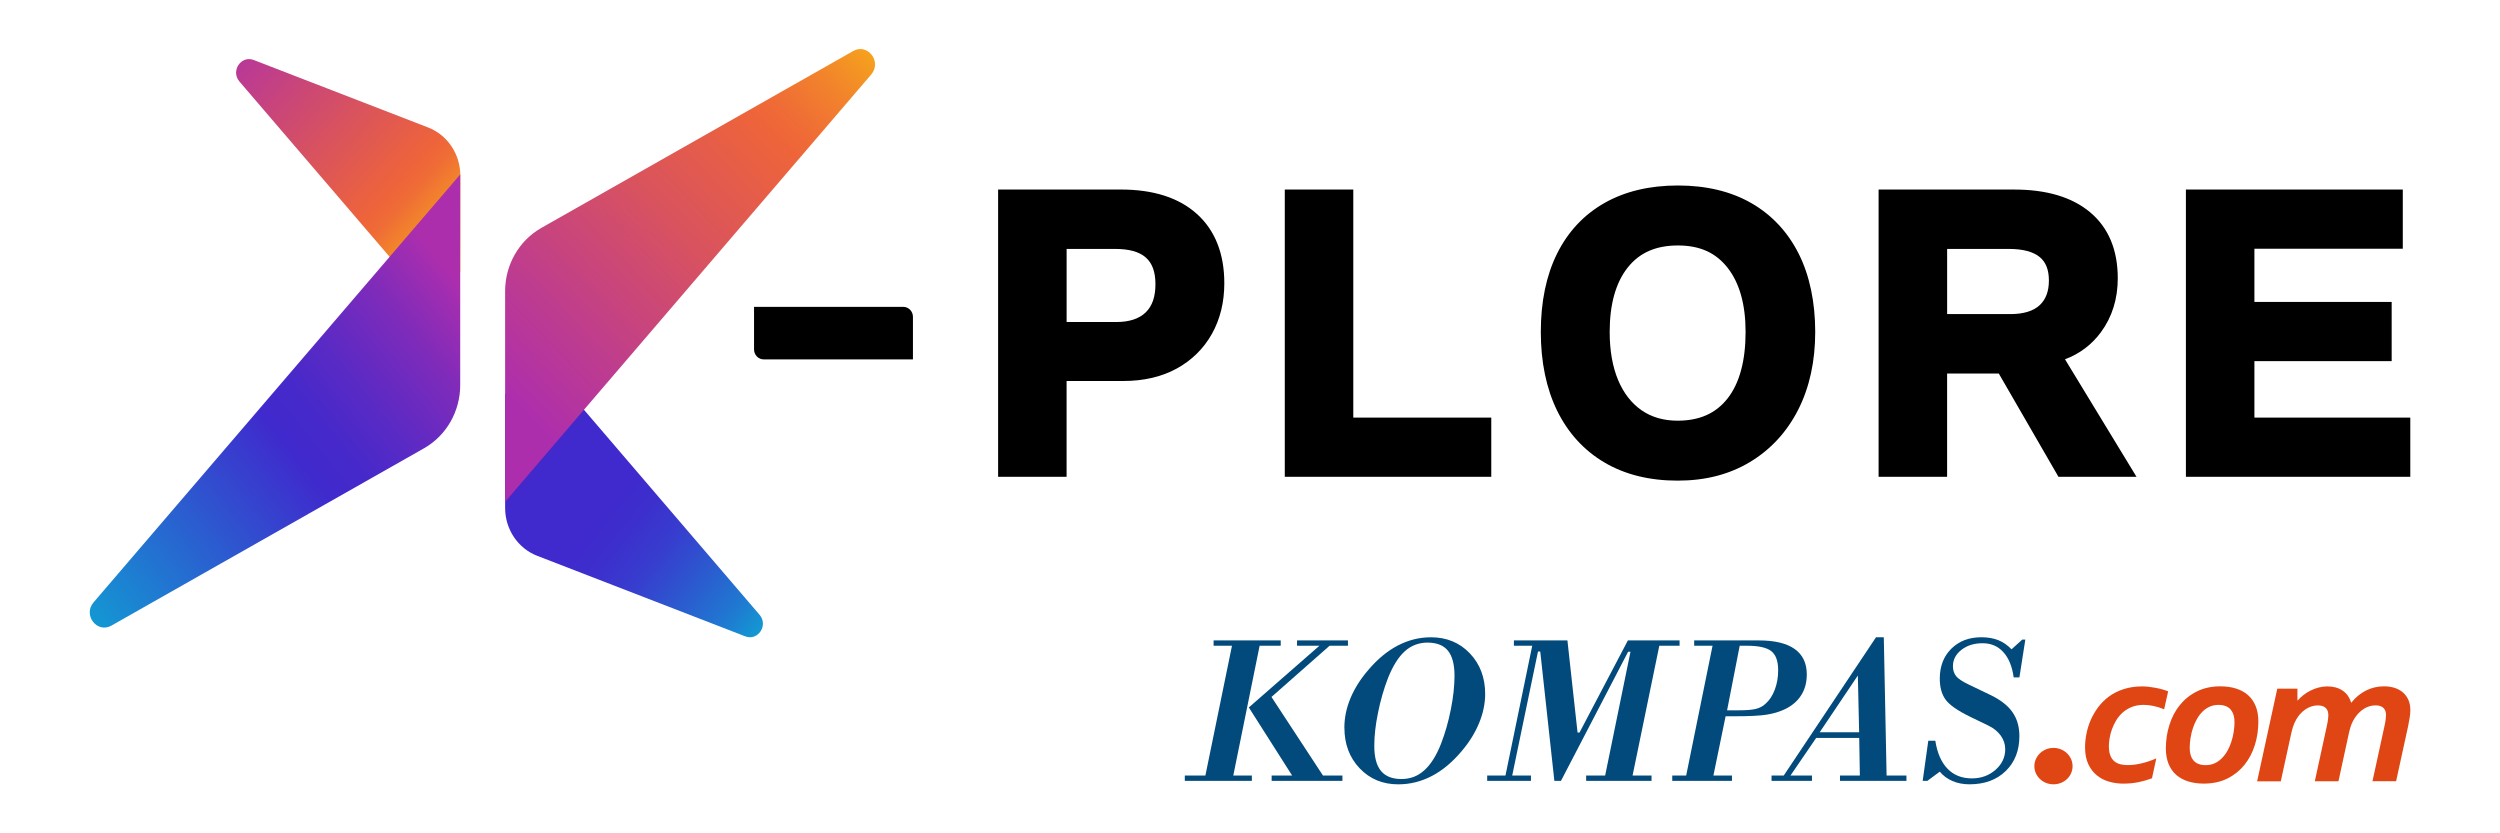
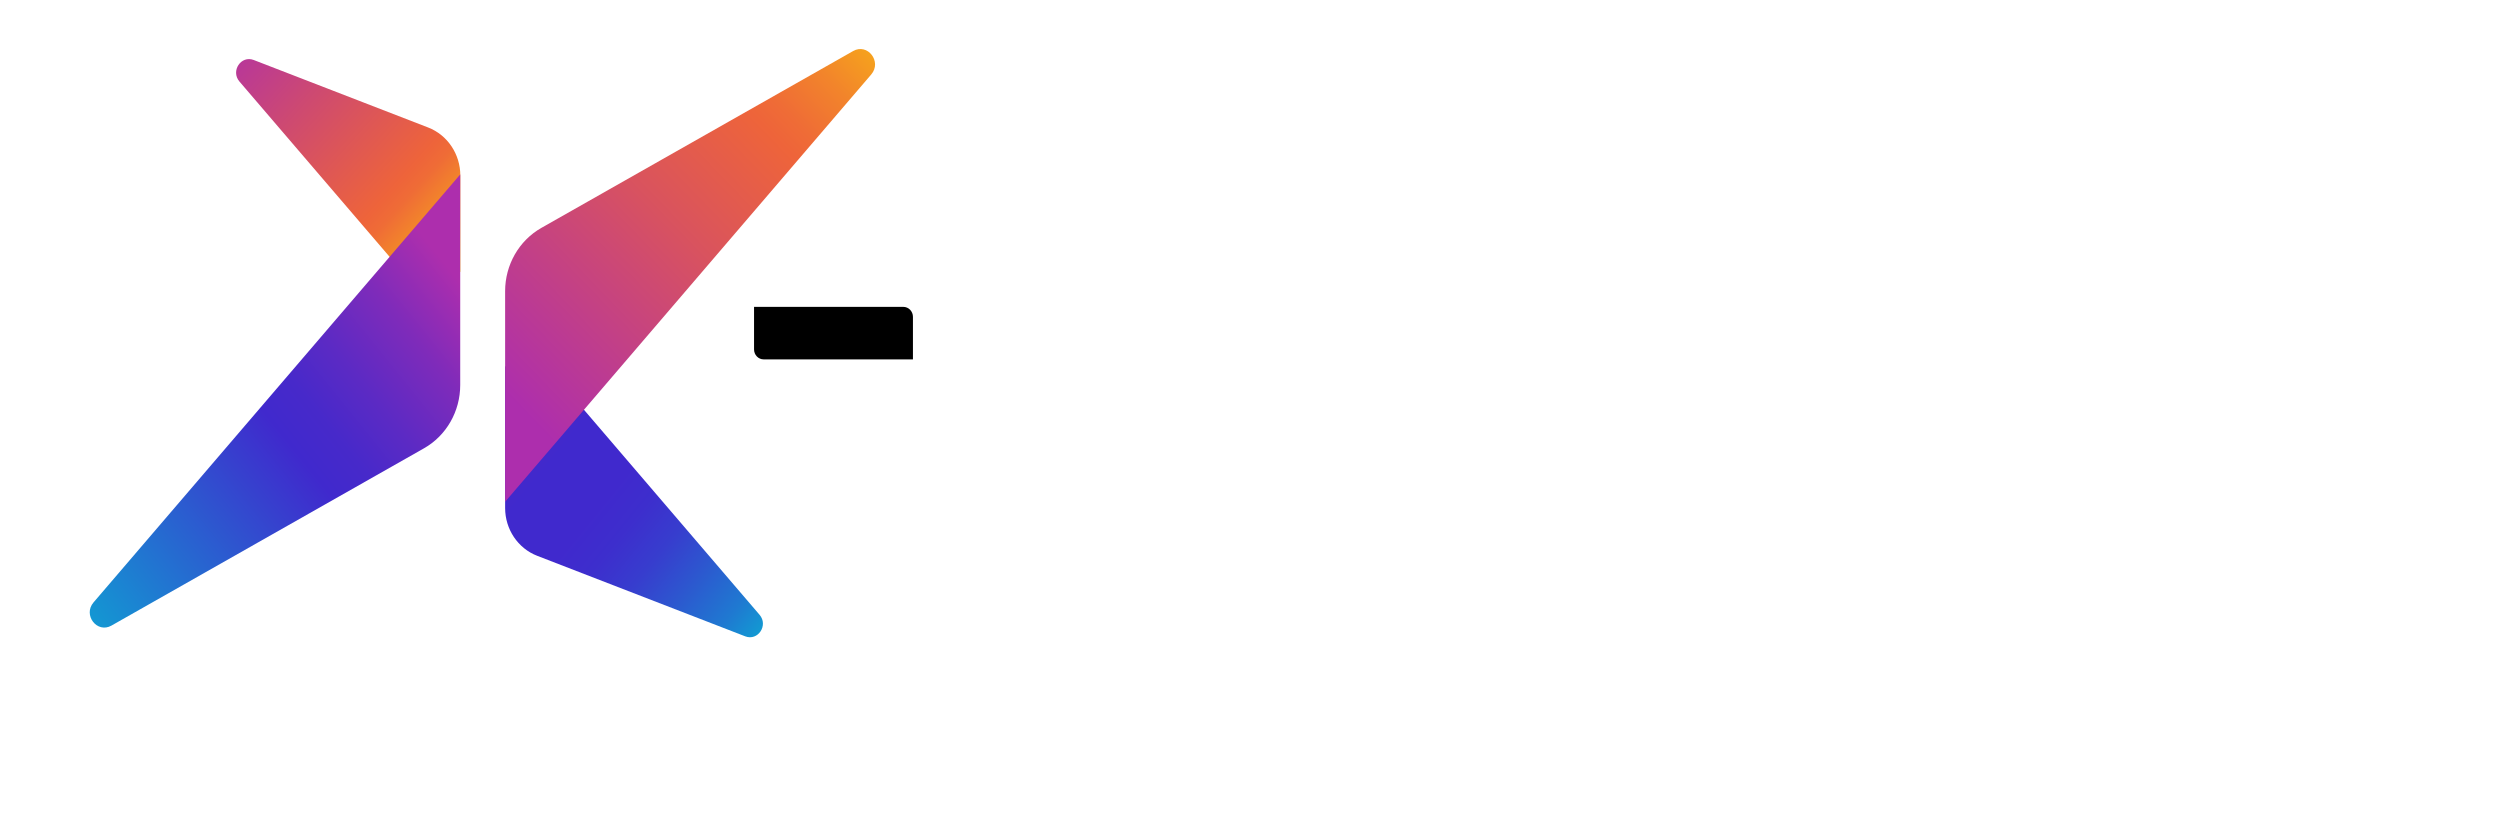
<svg xmlns="http://www.w3.org/2000/svg" width="102" height="34" viewBox="0 0 102 34" fill="none">
-   <path d="M48.832 8.728C48.102 8.068 47.059 7.733 45.735 7.733H40.723V19.453H43.517V15.545H45.825C46.66 15.545 47.394 15.375 48.005 15.04C48.624 14.701 49.109 14.224 49.446 13.622C49.782 13.022 49.952 12.328 49.952 11.556C49.952 10.349 49.575 9.397 48.832 8.727V8.728ZM43.517 10.156H45.49C46.632 10.156 47.142 10.6 47.142 11.595C47.142 12.109 47.012 12.486 46.745 12.745C46.476 13.006 46.074 13.138 45.55 13.138H43.518V10.156H43.517ZM55.215 17.038H60.844V19.453H52.419V7.733H55.214V17.038H55.215ZM71.456 8.288C70.625 7.81 69.617 7.568 68.458 7.568C67.3 7.568 66.299 7.808 65.466 8.28C64.625 8.757 63.972 9.454 63.527 10.351C63.088 11.236 62.865 12.311 62.865 13.541C62.865 14.772 63.09 15.853 63.53 16.754C63.977 17.666 64.629 18.379 65.466 18.872C66.297 19.362 67.3 19.61 68.444 19.61C69.588 19.61 70.558 19.355 71.398 18.851C72.241 18.345 72.903 17.627 73.367 16.715C73.827 15.809 74.061 14.742 74.061 13.541C74.061 12.34 73.836 11.252 73.394 10.366C72.946 9.47 72.295 8.771 71.457 8.288H71.456ZM70.487 16.254C70.008 16.866 69.34 17.164 68.444 17.164C67.876 17.164 67.382 17.021 66.976 16.739C66.567 16.456 66.246 16.044 66.022 15.514C65.792 14.968 65.675 14.305 65.675 13.542C65.675 12.413 65.923 11.53 66.412 10.914C66.892 10.309 67.562 10.015 68.459 10.015C69.356 10.015 70.003 10.312 70.483 10.921C70.972 11.542 71.22 12.424 71.22 13.542C71.22 14.719 70.973 15.632 70.487 16.255V16.254ZM85.718 13.553C86.174 12.936 86.405 12.195 86.405 11.352C86.405 10.193 86.024 9.286 85.274 8.658C84.542 8.045 83.504 7.734 82.189 7.734H76.647V19.453H79.442V15.239H81.55L83.985 19.453H87.169L84.252 14.659C84.849 14.436 85.341 14.065 85.718 13.554V13.553ZM79.442 10.156H81.958C82.53 10.156 82.956 10.268 83.223 10.49C83.473 10.697 83.595 11.011 83.595 11.446C83.595 11.881 83.471 12.217 83.218 12.452C82.959 12.693 82.555 12.815 82.018 12.815H79.443V10.156H79.442ZM98.34 17.038V19.453H89.185V7.733H98.034V10.148H91.98V12.319H97.58V14.734H91.98V17.038H98.339H98.34Z" fill="black" />
  <path d="M37.248 14.663H31.158C30.941 14.663 30.765 14.481 30.765 14.256V12.52H36.854C37.072 12.52 37.248 12.702 37.248 12.927V14.663Z" fill="black" />
-   <path d="M22.311 14.95L30.991 25.084C31.358 25.513 30.925 26.163 30.407 25.963L21.918 22.677C21.131 22.373 20.609 21.595 20.609 20.726V16.084L22.311 14.951V14.95Z" fill="url(#paint0_linear_2776_18735)" />
+   <path d="M22.311 14.95L30.991 25.084C31.358 25.513 30.925 26.163 30.407 25.963L21.918 22.677C21.131 22.373 20.609 21.595 20.609 20.726V16.084V14.95Z" fill="url(#paint0_linear_2776_18735)" />
  <path d="M20.609 11.879V20.473L35.546 3.039C35.993 2.517 35.399 1.747 34.809 2.082L22.086 9.299C21.175 9.816 20.609 10.805 20.609 11.879Z" fill="url(#paint1_linear_2776_18735)" />
  <path d="M17.277 12.091L9.769 3.326C9.403 2.898 9.834 2.248 10.352 2.448L17.467 5.201C18.257 5.506 18.781 6.288 18.781 7.161V11.088L17.277 12.091Z" fill="url(#paint2_linear_2776_18735)" />
  <path d="M18.777 15.71V7.116L3.816 24.578C3.373 25.094 3.962 25.856 4.546 25.525L17.3 18.29C18.211 17.774 18.777 16.785 18.777 15.71Z" fill="url(#paint3_linear_2776_18735)" />
  <g clip-path="url(#clip0_2776_18735)">
    <path d="M83.781 32C83.349 32 83.002 31.668 83.002 31.261C83.002 30.854 83.35 30.514 83.781 30.514C84.211 30.514 84.561 30.847 84.561 31.261C84.561 31.675 84.212 32 83.781 32Z" fill="#E04613" />
    <path d="M51.076 31.86H48.34V31.642H49.18L50.265 26.346H49.515V26.129H52.253V26.346H51.393L50.318 31.642H51.076V31.86ZM54.771 31.86H51.883V31.642H52.719L50.952 28.864L53.832 26.346H52.919V26.129H54.996V26.346H54.247L51.876 28.436L53.978 31.643H54.771V31.861V31.86Z" fill="#024A7B" />
    <path d="M54.85 29.693C54.85 29.29 54.932 28.89 55.097 28.492C55.262 28.095 55.503 27.71 55.825 27.337C56.199 26.894 56.6 26.562 57.029 26.338C57.458 26.114 57.91 26.001 58.384 26.001C59.025 26.001 59.554 26.221 59.97 26.657C60.386 27.094 60.595 27.648 60.595 28.317C60.595 28.703 60.512 29.098 60.348 29.499C60.183 29.901 59.943 30.288 59.628 30.656C59.252 31.102 58.847 31.438 58.415 31.663C57.983 31.888 57.527 32.001 57.048 32.001C56.413 32.001 55.889 31.783 55.473 31.346C55.058 30.908 54.852 30.359 54.852 29.695L54.85 29.693ZM58.25 26.218C57.891 26.218 57.581 26.334 57.322 26.566C57.06 26.799 56.831 27.164 56.631 27.663C56.46 28.105 56.324 28.576 56.224 29.074C56.121 29.573 56.071 30.026 56.071 30.431C56.071 30.891 56.161 31.231 56.342 31.452C56.524 31.672 56.8 31.784 57.174 31.784C57.547 31.784 57.845 31.667 58.109 31.43C58.374 31.195 58.602 30.834 58.793 30.347C58.961 29.916 59.094 29.449 59.194 28.946C59.294 28.443 59.344 27.987 59.344 27.575C59.344 27.113 59.256 26.771 59.077 26.55C58.899 26.33 58.623 26.219 58.249 26.219L58.25 26.218Z" fill="#024A7B" />
    <path d="M62.462 31.86H60.677V31.642H61.423L62.515 26.346H61.767V26.129H63.951L64.364 29.888H64.444L66.418 26.129H68.527V26.346H67.7L66.609 31.642H67.383V31.86H64.715V31.642H65.49L66.524 26.59H66.428L63.687 31.86H63.418L62.842 26.582H62.75L61.698 31.642H62.463V31.86H62.462Z" fill="#024A7B" />
    <path d="M70.664 31.86H68.228V31.642H68.796L69.872 26.346H69.122V26.129H71.766C72.407 26.129 72.893 26.246 73.223 26.479C73.552 26.714 73.717 27.059 73.717 27.515C73.717 27.842 73.641 28.127 73.488 28.366C73.336 28.608 73.11 28.8 72.811 28.942C72.596 29.043 72.354 29.114 72.083 29.158C71.811 29.202 71.367 29.224 70.748 29.224H70.405L69.907 31.642H70.664V31.86ZM70.466 28.981H70.906C71.251 28.981 71.498 28.962 71.651 28.92C71.803 28.88 71.932 28.811 72.034 28.712C72.196 28.57 72.323 28.377 72.413 28.134C72.504 27.893 72.549 27.63 72.549 27.346C72.549 26.976 72.456 26.717 72.271 26.569C72.086 26.421 71.754 26.346 71.275 26.346H70.98L70.465 28.981H70.466Z" fill="#024A7B" />
    <path d="M73.926 31.86H72.279V31.641H72.777L76.542 26H76.859L76.973 31.641H77.783V31.86H75.072V31.641H75.882L75.856 30.107H74.1L73.052 31.641H73.928V31.86H73.926ZM75.853 29.877L75.8 27.561L74.243 29.877H75.853Z" fill="#024A7B" />
    <path d="M78.635 31.86H78.445L78.674 30.222H78.961C79.038 30.72 79.204 31.1 79.458 31.363C79.712 31.627 80.043 31.758 80.452 31.758C80.831 31.758 81.153 31.641 81.417 31.409C81.681 31.177 81.813 30.897 81.813 30.566C81.813 30.368 81.753 30.184 81.634 30.017C81.514 29.85 81.349 29.713 81.137 29.61L80.378 29.242C79.871 28.995 79.539 28.763 79.379 28.544C79.222 28.326 79.143 28.041 79.143 27.688C79.143 27.187 79.299 26.78 79.612 26.469C79.926 26.156 80.334 26 80.841 26C81.101 26 81.332 26.04 81.532 26.119C81.731 26.2 81.911 26.324 82.07 26.492L82.507 26.096H82.633L82.392 27.638H82.158C82.097 27.192 81.956 26.847 81.736 26.607C81.516 26.364 81.235 26.244 80.89 26.244C80.545 26.244 80.254 26.333 80.025 26.515C79.794 26.696 79.68 26.918 79.68 27.181C79.68 27.343 79.723 27.479 79.81 27.588C79.897 27.696 80.081 27.816 80.361 27.948L81.2 28.35C81.611 28.546 81.912 28.779 82.104 29.05C82.296 29.321 82.391 29.649 82.391 30.035C82.391 30.622 82.205 31.096 81.833 31.458C81.461 31.82 80.968 32 80.355 32C80.099 32 79.868 31.955 79.66 31.866C79.454 31.777 79.281 31.649 79.143 31.484L78.636 31.859L78.635 31.86Z" fill="#024A7B" />
    <path d="M88.295 28.939C88.148 28.877 88.001 28.831 87.855 28.802C87.709 28.773 87.578 28.759 87.461 28.759C87.281 28.759 87.121 28.787 86.98 28.843C86.84 28.899 86.717 28.973 86.612 29.066C86.507 29.158 86.419 29.264 86.346 29.382C86.273 29.5 86.216 29.622 86.17 29.746C86.125 29.872 86.093 29.994 86.072 30.115C86.052 30.236 86.042 30.346 86.042 30.445C86.042 30.593 86.061 30.718 86.1 30.817C86.137 30.918 86.191 30.997 86.259 31.055C86.326 31.114 86.408 31.155 86.502 31.18C86.596 31.204 86.698 31.216 86.807 31.216C86.991 31.216 87.181 31.192 87.38 31.144C87.579 31.096 87.778 31.029 87.977 30.943L87.801 31.754C87.662 31.809 87.49 31.859 87.286 31.905C87.081 31.949 86.863 31.972 86.631 31.972C86.43 31.972 86.235 31.945 86.047 31.891C85.859 31.837 85.692 31.75 85.548 31.631C85.403 31.513 85.287 31.36 85.201 31.174C85.114 30.986 85.07 30.759 85.07 30.491C85.07 30.318 85.088 30.135 85.126 29.943C85.162 29.752 85.221 29.565 85.299 29.382C85.378 29.199 85.48 29.024 85.604 28.856C85.728 28.688 85.876 28.541 86.048 28.416C86.22 28.289 86.419 28.189 86.647 28.116C86.875 28.042 87.126 28.005 87.402 28.005C87.557 28.005 87.737 28.024 87.939 28.062C88.143 28.1 88.317 28.149 88.461 28.208L88.297 28.941L88.295 28.939Z" fill="#E04613" />
    <path d="M90.595 28.003C90.83 28.003 91.042 28.033 91.231 28.093C91.421 28.152 91.583 28.241 91.718 28.359C91.853 28.478 91.957 28.627 92.031 28.808C92.104 28.988 92.141 29.198 92.141 29.437C92.141 29.771 92.094 30.089 91.999 30.395C91.904 30.7 91.763 30.969 91.576 31.204C91.389 31.437 91.157 31.624 90.878 31.763C90.6 31.902 90.278 31.971 89.913 31.971C89.681 31.971 89.469 31.941 89.278 31.882C89.088 31.822 88.925 31.732 88.79 31.615C88.655 31.497 88.552 31.347 88.478 31.169C88.405 30.99 88.367 30.78 88.367 30.537C88.367 30.204 88.414 29.886 88.511 29.58C88.606 29.274 88.747 29.004 88.934 28.771C89.121 28.538 89.353 28.35 89.632 28.211C89.91 28.072 90.231 28.002 90.596 28.002L90.595 28.003ZM90.513 28.759C90.383 28.759 90.262 28.785 90.153 28.834C90.044 28.883 89.945 28.951 89.858 29.038C89.77 29.126 89.696 29.227 89.632 29.341C89.568 29.454 89.514 29.578 89.47 29.71C89.427 29.841 89.394 29.975 89.373 30.113C89.351 30.251 89.34 30.387 89.34 30.519C89.34 30.735 89.392 30.905 89.498 31.03C89.603 31.155 89.768 31.217 89.995 31.217C90.126 31.217 90.245 31.192 90.354 31.144C90.463 31.095 90.561 31.027 90.648 30.939C90.735 30.852 90.812 30.751 90.877 30.637C90.942 30.522 90.996 30.4 91.038 30.268C91.081 30.137 91.112 30.002 91.135 29.863C91.157 29.724 91.168 29.588 91.168 29.454C91.168 29.242 91.114 29.073 91.008 28.948C90.902 28.824 90.737 28.76 90.513 28.76V28.759Z" fill="#E04613" />
-     <path d="M95.94 28.662C96.109 28.448 96.309 28.285 96.538 28.172C96.767 28.058 97.009 28.002 97.266 28.002C97.427 28.002 97.573 28.024 97.703 28.066C97.835 28.109 97.948 28.172 98.043 28.255C98.139 28.337 98.212 28.44 98.264 28.559C98.316 28.679 98.342 28.817 98.342 28.973C98.342 29.07 98.333 29.175 98.313 29.293C98.294 29.41 98.272 29.526 98.248 29.644L97.761 31.874H96.797L97.279 29.659C97.307 29.534 97.325 29.434 97.335 29.359C97.344 29.285 97.349 29.22 97.349 29.168C97.349 29.113 97.342 29.063 97.326 29.017C97.312 28.97 97.288 28.929 97.255 28.894C97.222 28.858 97.179 28.831 97.124 28.81C97.069 28.789 97.002 28.779 96.924 28.779C96.76 28.779 96.605 28.824 96.461 28.911C96.316 29 96.192 29.12 96.088 29.274C96.034 29.352 95.986 29.441 95.945 29.54C95.904 29.638 95.869 29.757 95.839 29.895L95.409 31.876H94.444L94.926 29.661C94.954 29.536 94.972 29.436 94.981 29.361C94.991 29.287 94.996 29.222 94.996 29.171C94.996 29.116 94.987 29.065 94.973 29.019C94.957 28.972 94.934 28.932 94.901 28.896C94.868 28.86 94.825 28.833 94.771 28.812C94.716 28.791 94.649 28.781 94.57 28.781C94.42 28.781 94.278 28.819 94.142 28.894C94.007 28.97 93.888 29.073 93.784 29.206C93.719 29.293 93.662 29.39 93.613 29.5C93.564 29.611 93.523 29.741 93.49 29.889L93.056 31.877H92.091L92.913 28.099H93.735V28.574H93.752C93.817 28.498 93.894 28.427 93.981 28.358C94.068 28.289 94.163 28.228 94.266 28.177C94.368 28.125 94.478 28.084 94.595 28.052C94.712 28.021 94.833 28.005 94.959 28.005C95.201 28.005 95.407 28.062 95.576 28.175C95.745 28.288 95.86 28.451 95.924 28.665H95.94V28.662Z" fill="#E04613" />
  </g>
  <defs>
    <linearGradient id="paint0_linear_2776_18735" x1="32.13" y1="27.583" x2="13.452" y2="12.438" gradientUnits="userSpaceOnUse">
      <stop offset="0.04" stop-color="#09B1D4" />
      <stop offset="0.06" stop-color="#0DA6D3" />
      <stop offset="0.14" stop-color="#1F79D1" />
      <stop offset="0.23" stop-color="#2D56CF" />
      <stop offset="0.3" stop-color="#373DCE" />
      <stop offset="0.37" stop-color="#3D2ECD" />
      <stop offset="0.43" stop-color="#4029CD" />
      <stop offset="0.66" stop-color="#4129CC" />
      <stop offset="0.74" stop-color="#4829CA" />
      <stop offset="0.8" stop-color="#5429C6" />
      <stop offset="0.85" stop-color="#652AC2" />
      <stop offset="0.89" stop-color="#7B2BBB" />
      <stop offset="0.92" stop-color="#952CB3" />
      <stop offset="0.95" stop-color="#AD2EAD" />
    </linearGradient>
    <linearGradient id="paint1_linear_2776_18735" x1="37.779" y1="-2.196" x2="18.638" y2="16.305" gradientUnits="userSpaceOnUse">
      <stop offset="0.03" stop-color="#FFE600" />
      <stop offset="0.04" stop-color="#FEE101" />
      <stop offset="0.15" stop-color="#F7AB19" />
      <stop offset="0.25" stop-color="#F2842B" />
      <stop offset="0.33" stop-color="#EF6C36" />
      <stop offset="0.37" stop-color="#EE643A" />
      <stop offset="0.57" stop-color="#D9535E" />
      <stop offset="0.94" stop-color="#AD2EAD" />
    </linearGradient>
    <linearGradient id="paint2_linear_2776_18735" x1="19.925" y1="10.995" x2="7.307" y2="-0.344" gradientUnits="userSpaceOnUse">
      <stop offset="0.01" stop-color="#FFE600" />
      <stop offset="0.02" stop-color="#FEE101" />
      <stop offset="0.12" stop-color="#F7AB19" />
      <stop offset="0.2" stop-color="#F2842B" />
      <stop offset="0.26" stop-color="#EF6C36" />
      <stop offset="0.3" stop-color="#EE643A" />
      <stop offset="0.6" stop-color="#CD4972" />
      <stop offset="0.88" stop-color="#AD2EAD" />
    </linearGradient>
    <linearGradient id="paint3_linear_2776_18735" x1="1.675" y1="26.828" x2="20.276" y2="11.864" gradientUnits="userSpaceOnUse">
      <stop stop-color="#09B1D4" />
      <stop offset="0.56" stop-color="#4029CD" />
      <stop offset="0.63" stop-color="#4729CA" />
      <stop offset="0.72" stop-color="#5C2AC4" />
      <stop offset="0.84" stop-color="#7F2BBA" />
      <stop offset="0.96" stop-color="#AD2EAD" />
    </linearGradient>
    <clipPath id="clip0_2776_18735">
-       <rect width="50" height="6" fill="white" transform="translate(48.34 26)" />
-     </clipPath>
+       </clipPath>
  </defs>
</svg>